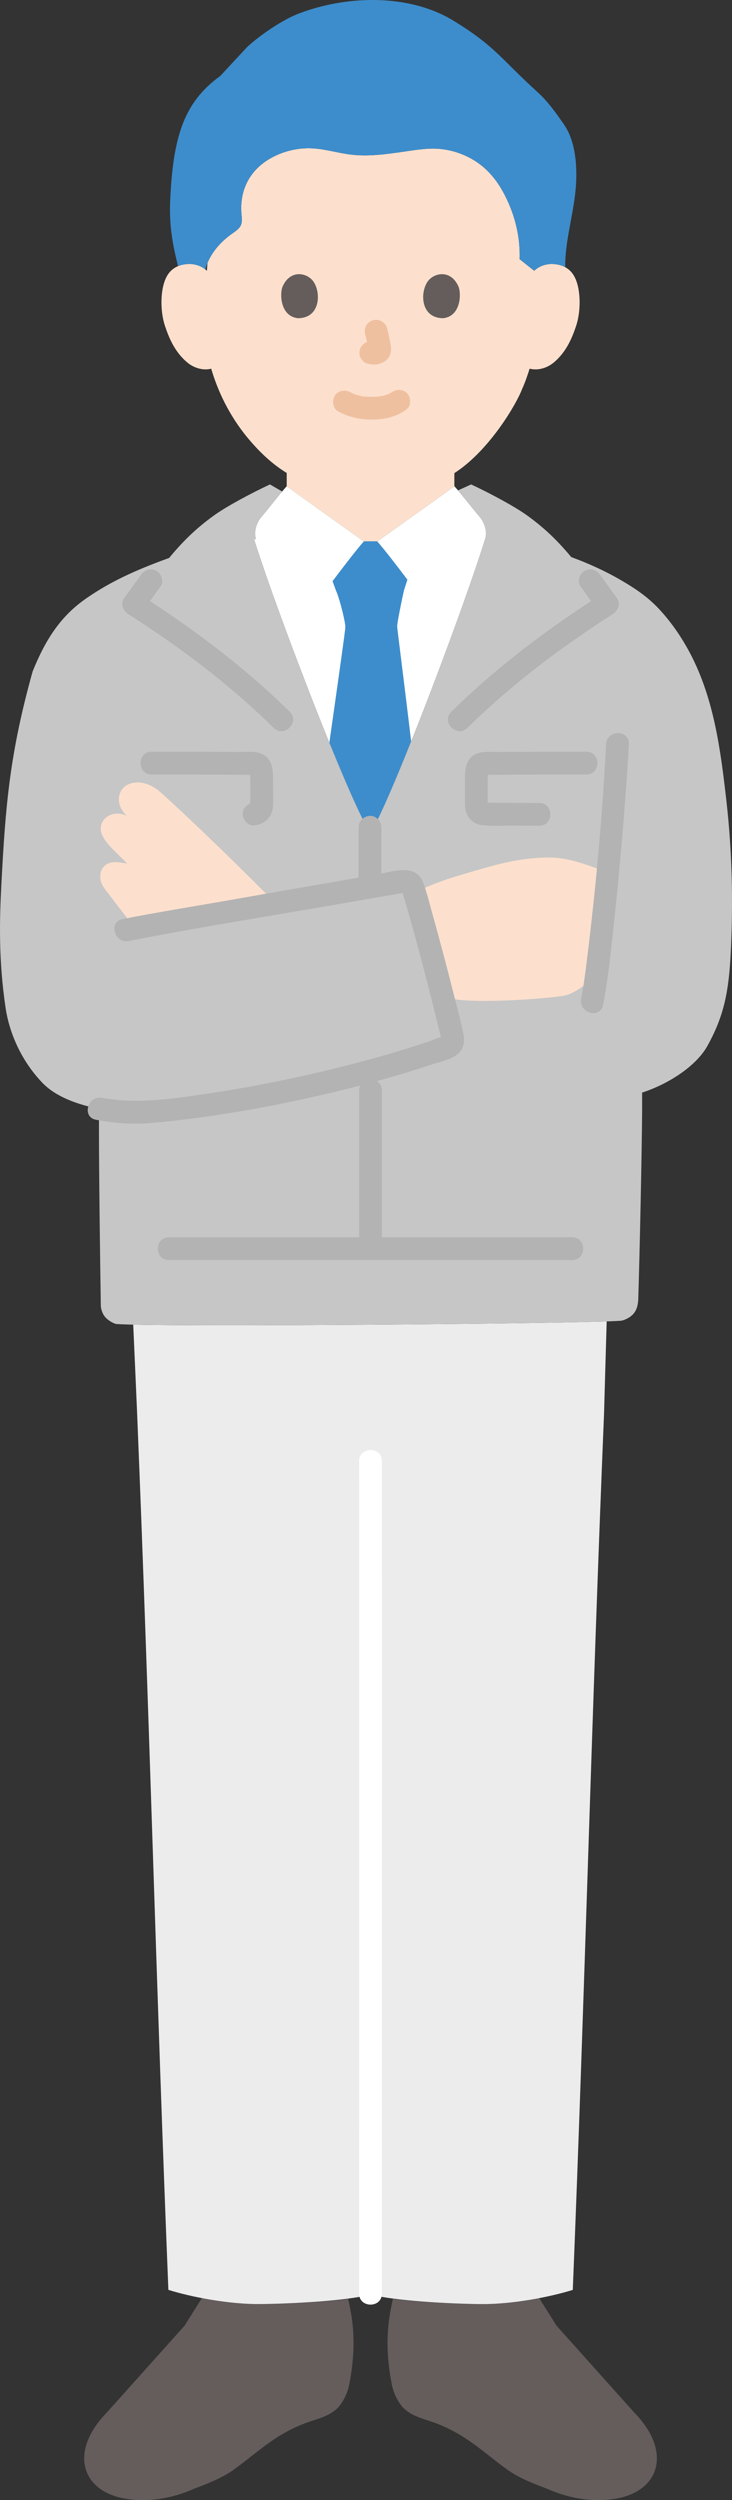
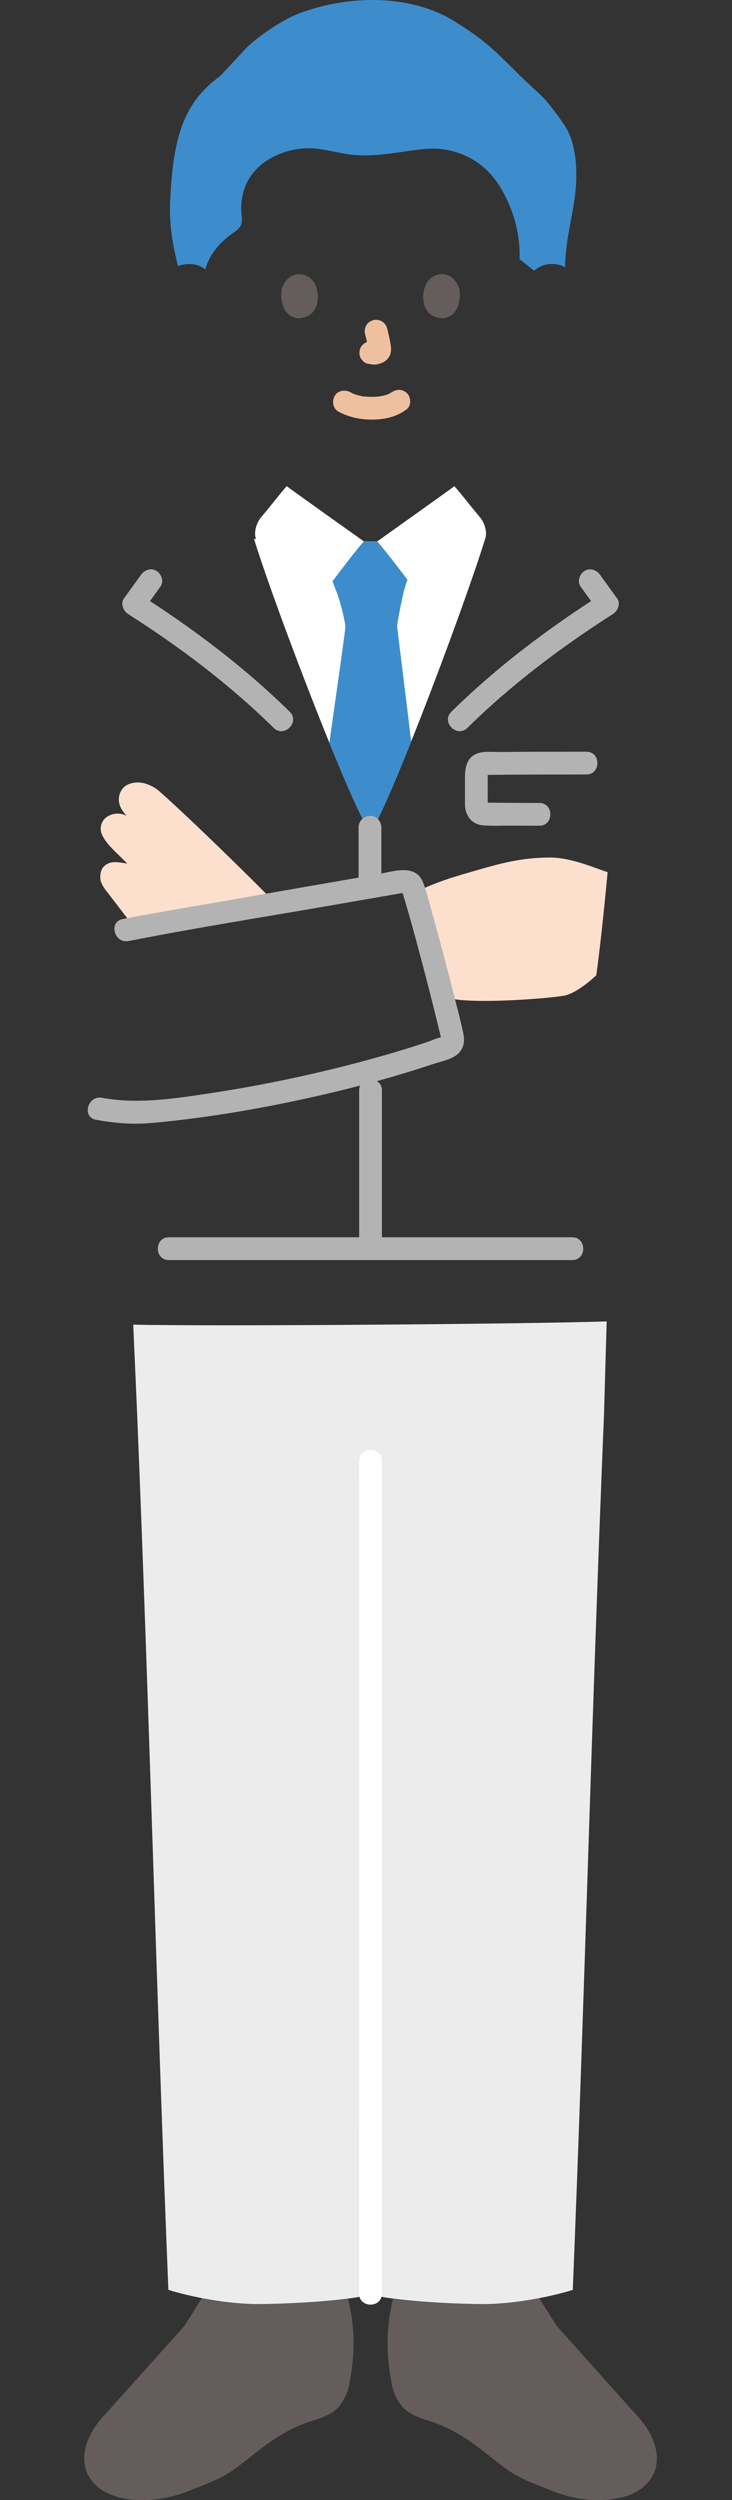
<svg xmlns="http://www.w3.org/2000/svg" id="b" width="128.665" height="439.133" viewBox="0 0 128.665 439.133">
  <rect x="0" y="0" width="128.665" height="439.133" fill="#333333" stroke="none" />
  <defs>
    <style>.d{fill:#fce0cd;}.d,.e,.f,.g,.h,.i,.j,.k,.l{stroke-width:0px;}.e{fill:none;}.f{fill:#645d5c;}.g{fill:#ececec;}.h{fill:#fff;}.i{fill:#efc0a0;}.j{fill:#3d8dcc;}.k{fill:#c6c6c6;}.l{fill:#b3b3b3;}</style>
  </defs>
  <g id="c">
-     <path class="f" d="M86.82,432.002c-2.896-2.267-5.634-4.568-9.839-6.242-2.152-.857-4.405-1.177-6.054-2.805-.982-.968-1.785-2.737-2.046-4.091-.895-4.652-1.089-8.875-.132-13.561,0,0,.117-.57.302-1.512,4.639.578,10.712.86,14.97.902,3.402.033,7.279-.452,10.699-1.131,0,0,3.101,4.929,3.101,4.929,4.56,5.091,9.12,10.183,13.679,15.274,6.726,6.904,4.421,13.873-3.382,15.131-4.125.666-8.273-.115-12.101-1.816-2.348-.893-4.725-1.801-6.774-3.255-.841-.597-1.638-1.209-2.423-1.824Z" />
+     <path class="f" d="M86.82,432.002c-2.896-2.267-5.634-4.568-9.839-6.242-2.152-.857-4.405-1.177-6.054-2.805-.982-.968-1.785-2.737-2.046-4.091-.895-4.652-1.089-8.875-.132-13.561,0,0,.117-.57.302-1.512,4.639.578,10.712.86,14.97.902,3.402.033,7.279-.452,10.699-1.131,0,0,3.101,4.929,3.101,4.929,4.56,5.091,9.12,10.183,13.679,15.274,6.726,6.904,4.421,13.873-3.382,15.131-4.125.666-8.273-.115-12.101-1.816-2.348-.893-4.725-1.801-6.774-3.255-.841-.597-1.638-1.209-2.423-1.824" />
    <path class="f" d="M43.44,432.002c2.896-2.267,5.634-4.568,9.839-6.242,2.152-.857,4.405-1.177,6.054-2.805.982-.968,1.785-2.737,2.046-4.091.895-4.652,1.089-8.875.132-13.561,0,0-.117-.57-.302-1.512-4.639.578-10.712.86-14.97.902-3.402.033-7.279-.452-10.699-1.131,0,0-3.101,4.929-3.101,4.929-4.56,5.091-9.12,10.183-13.679,15.274-6.726,6.904-4.421,13.873,3.382,15.131,4.125.666,8.273-.115,12.101-1.816,2.348-.893,4.725-1.801,6.774-3.255.841-.597,1.638-1.209,2.423-1.824Z" />
    <path class="h" d="M52.44,116.562c-3.346-8.807-6.373-17.278-7.786-21.895h.343c-.456-1.229.134-2.932.935-3.86,1.361-1.576,3.076-3.856,4.467-5.412.591.478,12.641,9.047,13.555,9.695h2.356c.914-.648,12.964-9.216,13.555-9.695,1.391,1.556,3.106,3.836,4.467,5.412.801.928,1.39,2.631.936,3.86-3.644,11.767-15.39,42.935-19.567,50.629l-1.216-.005c-2.523-4.573-7.568-16.951-12.043-28.728Z" />
-     <path class="d" d="M93.895,47.564c.929-.893,2.18-1.228,3.251-1.19,2.33.082,3.322,1.343,3.749,2.083,1.274,2.209,1.22,6.279.365,8.798-.605,1.784-1.597,4.512-3.988,6.468-.985.806-2.435,1.337-3.822,1.103l-.367-.062c-.44,1.454-.983,2.878-1.315,3.569-.912,2.476-5.701,10.779-11.905,14.77v2.292c-.591.478-12.641,9.047-13.555,9.695h-2.356c-.914-.648-12.964-9.216-13.555-9.695v-2.324c-2.414-1.468-4.642-3.505-6.785-6.07-3.444-4.123-5.406-8.563-6.489-12.243-1.478.381-3.075-.168-4.135-1.036-2.391-1.956-3.383-4.685-3.988-6.468-.855-2.518-.909-6.589.365-8.798.427-.74,1.418-2,3.749-2.083,1.071-.038,2.322.298,3.251,1.19l.107-1.377c.784-1.893,2.243-3.647,4.207-5.059.569-.409,1.194-.804,1.528-1.325.43-.673.309-1.445.242-2.18-.249-2.72.415-5.556,2.55-7.835,2.135-2.28,5.904-3.903,9.791-3.733,2.373.103,4.597.836,6.943,1.11,3.522.412,7.097-.224,10.597-.721,1.436-.204,2.896-.386,4.358-.325,2.998.124,5.778,1.279,7.79,2.84,2.012,1.561,3.328,3.502,4.328,5.484,1.79,3.546,2.65,7.321,2.525,11.082l2.564,2.04Z" />
    <path class="g" d="M65.307,232.675c-17.269.126-34.633.155-41.89-.009.212,4.673.669,15.203.669,15.203,2.217,53.845,3.401,102.324,5.51,154.331,4.058,1.273,10.716,2.546,16.159,2.493,5.846-.057,15.115-.569,19.394-1.674,4.282,1.107,13.531,1.621,19.374,1.679,5.447.049,12.098-1.223,16.156-2.495,2.107-51.876,3.282-100.237,5.495-153.919,0,0,.314-11.232.463-16.187-6.873.229-24.054.453-41.329.579Z" />
    <path class="h" d="M63.126,256.622c.009,5.779.006,11.558.006,17.337.001,11.078.001,22.156.001,33.235,0,12.985,0,25.969-.002,38.954,0,11.608-.002,23.216-.003,34.825,0,6.93-.001,13.86-.003,20.79,0,.365,0,.731,0,1.096,0,2.574,4,2.578,4,0,.001-6.11.002-12.22.002-18.33.001-11.248.002-22.497.003-33.745.001-12.994.002-25.989.002-38.983,0-11.458,0-22.916,0-34.375,0-6.619,0-13.238-.006-19.857,0-.315,0-.631-.001-.946-.004-2.574-4.004-2.578-4,0h0Z" />
    <path class="j" d="M60.498,111.877c.131-1,.204-1.62.201-1.748-.02-1.15-1.11-5.27-1.6-6.28,0,0-.263-.716-.651-1.77,2.084-2.762,4.3-5.637,5.503-6.99h2.356c1.166,1.311,3.282,4.051,5.308,6.732l-.585,1.798c-.36,1.5-1.22,5.76-1.22,6.4,0,.34,1.33,10.637,2.46,20.216-2.674,6.691-5.096,12.341-6.572,15.06l-1.216-.005c-1.513-2.742-3.933-8.291-6.592-14.833,1.09-7.686,2.171-15.247,2.608-18.58Z" />
-     <path class="k" d="M44.996,94.667c-.456-1.229.134-2.932.935-3.86,1.109-1.285,2.453-3.037,3.663-4.478l-2.147-1.241c-3.26,1.522-7.605,3.83-9.91,5.499-3.466,2.51-5.71,4.886-7.813,7.415-6.205,2.239-10.493,4.278-14.531,7.077-4.44,3.06-7.13,7.09-9.46,12.86C1.721,132.359.961,141.329.231,155.589c-.3,5.72-.52,12.92.76,21.5.62,4.12,2.61,9.12,6.52,13.16,2.347,2.416,6.194,3.791,9.884,4.5,0,1.942,0,3.579,0,3.579,0,7.912.189,22.2.325,30.954-.021.277.137,1.285.739,2.014.633.76,1.709,1.233,1.984,1.254,7.154.565,80.922-.031,88.667-.565.369-.021,1.636-.452,2.321-1.336.686-.853.748-2.077.76-2.549.272-8.813.624-25.584.675-32.85,0,0,0-1.55.002-3.342,4.898-1.599,9.568-4.8,11.443-8.15,2.97-5.31,3.81-9.68,4.14-16.58.43-8.84.23-17.72-.77-26.51-1.02-8.94-2.17-17.96-6.42-26-1.4-2.63-3.09-5.13-5.09-7.34-2.11-2.35-4.35-3.87-7.05-5.44-2.755-1.607-5.69-2.926-8.715-4.044-2.065-2.47-4.288-4.801-7.682-7.258-2.306-1.669-6.65-3.977-9.91-5.499l-2.309,1.048c1.251,1.477,2.666,3.329,3.825,4.671.801.928,1.39,2.631.935,3.86l-.065.215c-3.72,11.929-15.349,42.767-19.501,50.414l-1.216-.005c-4.409-7.992-16.526-39.832-19.83-50.623h.343Z" />
    <path class="d" d="M77.357,173.319c-1.51-5.88-3.322-12.608-4.522-16.561,4.561-2.093,6.84-2.709,11.26-3.986,3.646-1.053,7.54-2.153,12.564-2.154,3.341,0,6.916,1.446,9.395,2.319l.749.264c-.634,6.777-1.346,13.382-1.99,18.095l-.734.661s-2.785,2.505-4.848,2.906c-3.045.592-18.035,1.646-20.804.24,0,0-.26-.132-.705-.356-.119-.469-.241-.945-.365-1.427Z" />
    <path class="d" d="M30.424,141.165c-.844-.778-1.63-1.489-2.332-2.111-1-.885-2.265-1.472-3.403-1.595-1.074-.116-2.355.184-3.016.916-.769.852-1.067,2.168-.469,3.436.577,1.225,1.769,2.191,3.069,3.453-2.225-3.401-5.012-2.435-5.955-1.364-.536.609-.846,1.652-.394,2.683.798,1.817,2.671,3.229,4.441,5.11-1.827-.324-3.171-.544-4.195.595-.541.602-.677,1.806-.425,2.576s.777,1.413,1.275,2.052c1.581,2.03,2.812,3.706,4.28,5.537l.472.589c4.715-.872,14.783-2.629,24.676-4.348l-1.714-1.751c-3.945-3.979-11.206-11.077-16.311-15.778Z" />
-     <path class="l" d="M106.53,130.694c-.635,12.574-1.794,25.17-3.336,37.665-.293,2.374-.582,4.665-1.044,7.077-.482,2.515,3.373,3.593,3.857,1.063.984-5.136,1.483-10.386,2.031-15.582.722-6.844,1.341-13.701,1.862-20.563.244-3.218.468-6.438.63-9.661.13-2.573-3.871-2.566-4,0h0Z" />
    <path class="l" d="M103.078,132.033c-5.048,0-10.095,0-15.143.048-1.226.012-2.688-.166-3.87.199-1.914.591-2.332,2.363-2.334,4.127-.002,1.609-.004,3.217-.006,4.826-.002,1.899,1.099,3.536,3.096,3.721,1.693.157,3.444.053,5.144.063,1.612.009,3.225.016,4.837.017,2.574,0,2.578-3.999,0-4-2.521,0-5.041-.015-7.562-.035-.599-.005-1.2-.029-1.799-.016-.567.012-.192-.061.072.196.024.023.289.426.211.445.029-.007,0-.617,0-.663.001-1.373.003-2.746.005-4.118,0-.284,0-.568,0-.853,0-.115.028-.28,0-.392-.077-.308.004.116-.092.206-.257.24-.817.285-.282.311.24.012.486-.008.727-.011,1.081-.015,2.162-.025,3.242-.033,2.442-.018,4.885-.026,7.327-.031,2.141-.004,4.282-.006,6.423-.006,2.574,0,2.578-4,0-4h0Z" />
-     <path class="l" d="M26.645,136.033c4.052,0,8.104.003,12.156.026,1.077.006,2.153.014,3.23.024.499.005.999.01,1.498.017.245.003.49.007.736.011l.2.003c.308.02.261-.007-.14-.078-.172-.088-.268-.222-.288-.4-.053-.25-.069-.221-.046.087-.03.268,0,.555,0,.825,0,.716.002,1.431.003,2.147,0,.613.001,1.226.002,1.838,0,.265-.041.569,0,.832-.023.367.008.343.092-.072.133-.207.323-.313.57-.316-1.075.107-2,.843-2,2,0,.999.919,2.108,2,2,2.038-.203,3.293-1.558,3.338-3.611.035-1.604-.004-3.213-.006-4.818-.002-1.825-.35-3.63-2.334-4.269-1.133-.365-2.568-.186-3.748-.197-5.088-.049-10.176-.05-15.265-.05-2.574,0-2.578,4,0,4h0Z" />
    <path class="l" d="M67.13,218.522v-26.992c0-2.574-4-2.578-4,0v26.992c0,2.574,4,2.578,4,0h0Z" />
    <path class="l" d="M22.612,165.288c11.747-2.313,23.601-4.184,35.398-6.227,3.058-.53,6.115-1.061,9.172-1.597.212-.037,4.051-.682,4.048-.711-.002-.017-.706-.271-.607-.373-.029.03.172.552.188.605.14.454.276.908.411,1.363,1.286,4.348,2.45,8.734,3.593,13.122.588,2.256,1.165,4.514,1.727,6.777.22.885.437,1.771.65,2.657.092.383.183.766.273,1.149.01.043.123.621.144.622.001-.149.041-.285.12-.41.179-.273.071-.284-.327-.033-.691.102-1.426.496-2.093.72-.789.265-1.581.524-2.374.778-1.64.524-3.288,1.024-4.942,1.502-3.184.922-6.39,1.769-9.61,2.553-7.004,1.704-14.083,3.121-21.211,4.197-6.341.957-12.868,2.015-19.244.838-2.516-.464-3.595,3.39-1.063,3.857,3.14.579,6.313.857,9.499.591,3.121-.261,6.23-.634,9.332-1.062,6.632-.916,13.221-2.15,19.75-3.626,6.912-1.562,13.776-3.389,20.5-5.629,1.427-.475,3.367-.809,4.511-1.813s1.259-2.322.962-3.728c-.425-2.014-.962-4.01-1.465-6.006-1.242-4.927-2.532-9.842-3.903-14.735-.516-1.842-.971-3.746-1.631-5.543-1.303-3.55-5.295-2.047-8.078-1.56-8.488,1.488-16.981,2.941-25.467,4.441-6.438,1.138-12.91,2.159-19.325,3.422-2.523.497-1.455,4.353,1.063,3.857h0Z" />
    <path class="l" d="M67.031,155.819v-10.52c0-1.046-.92-2.048-2-2s-2,.879-2,2v10.52c0,1.046.92,2.048,2,2s2-.879,2-2h0Z" />
    <path class="l" d="M102.039,103.005l2.975,4.121.718-2.736c-9.443,6.028-18.407,12.764-26.405,20.633-1.838,1.808.991,4.636,2.828,2.828,7.765-7.64,16.427-14.155,25.596-20.008.844-.539,1.371-1.831.718-2.736l-2.975-4.121c-.631-.874-1.74-1.3-2.736-.718-.864.505-1.353,1.856-.718,2.736h0Z" />
    <path class="l" d="M50.933,125.023c-7.998-7.869-16.962-14.606-26.405-20.633l.718,2.736,2.975-4.121c.633-.876.151-2.228-.718-2.736-1.009-.59-2.102-.161-2.736.718l-2.975,4.121c-.65.9-.123,2.2.718,2.736,9.168,5.852,17.83,12.368,25.596,20.008,1.837,1.807,4.667-1.019,2.828-2.828h0Z" />
    <path class="j" d="M43.444,8.255c2.48-2.285,6.434-4.881,9.105-5.889,9.056-3.417,19.773-3.246,27.125,1.25,7.441,4.55,8.369,6.728,14.833,12.583,1.814,1.643,3.23,3.656,4.625,5.667,2.295,3.308,2.429,8.464,1.935,12.46-.521,4.212-1.745,8.344-1.725,12.598-.552-.299-1.268-.518-2.195-.551-1.071-.038-2.322.298-3.251,1.19l-2.564-2.04c.124-3.76-.736-7.535-2.525-11.082-1-1.982-2.317-3.923-4.328-5.484-2.012-1.561-4.792-2.716-7.79-2.84-1.463-.061-2.922.121-4.358.325-3.5.497-7.075,1.133-10.597.721-2.345-.274-4.569-1.007-6.943-1.11-3.886-.169-7.655,1.454-9.791,3.733-2.135,2.28-2.799,5.115-2.55,7.835.067.735.188,1.508-.242,2.18-.334.521-.959.916-1.528,1.325-2.354,1.691-3.981,3.874-4.589,6.195-.892-.712-2.008-.983-2.976-.949-.731.026-1.33.167-1.82.372-1.086-4.284-1.548-7.491-1.381-11.422.493-11.668,2.574-17.456,8.829-22.004l4.704-5.064Z" />
    <path class="e" d="M31.284,46.271c-1-4.049-1.423-7.162-1.263-10.947.493-11.668,3.213-16.931,8.829-22.004" />
    <path class="i" d="M59.52,72.32c1.844.974,3.828,1.393,5.915,1.38,2.19-.014,4.329-.477,6.074-1.836.829-.646.729-2.159,0-2.828-.88-.807-1.944-.689-2.828,0,.69-.537-.037-.004-.256.111-.169.089-.626.23,0,.02-.162.054-.319.123-.482.175-.205.066-.413.122-.623.171-.221.051-.52.048-.725.137.203-.088.316-.038.014-.008-.132.013-.265.024-.397.033-.319.021-.638.029-.958.027-.286-.002-.572-.011-.858-.031-.131-.009-.262-.019-.393-.033-.075-.007-.149-.016-.224-.025-.156-.019-.098-.011.176.023-.113.055-.519-.092-.645-.12-.206-.046-.411-.099-.614-.159-.176-.053-.348-.116-.522-.176-.453-.155.415.199.005.006-.216-.102-.429-.208-.64-.319-.925-.488-2.217-.265-2.736.718-.488.924-.27,2.215.718,2.736h0Z" />
    <path class="i" d="M64.174,58.703c.246.938.482,1.892.623,2.852l-.071-.532c.017.132.024.261.011.394l.071-.532c-.009.061-.023.119-.043.177l.202-.478c-.018.041-.037.076-.062.114l.313-.405c-.029.036-.057.063-.093.092l.405-.313c-.072.046-.148.084-.226.12l.478-.202c-.124.052-.248.09-.381.111l.532-.071c-.12.014-.237.013-.357,0l.532.071c-.135-.019-.267-.052-.402-.07-.266-.083-.532-.095-.798-.036-.266.012-.514.091-.744.237-.415.243-.811.718-.919,1.195-.117.512-.091,1.087.202,1.541.26.403.695.852,1.195.919.354.048.698.136,1.059.152.578.025,1.108-.156,1.622-.395.647-.299,1.156-.911,1.328-1.606.147-.594.087-1.074-.014-1.67-.155-.919-.368-1.83-.604-2.731-.127-.483-.49-.944-.919-1.195s-1.061-.357-1.541-.202c-.484.157-.951.457-1.195.919-.253.48-.342,1.007-.202,1.541h0Z" />
    <path class="f" d="M49.61,50.482c-.476,1.548-.166,5.109,2.767,5.412,3.876-.023,4.082-4.328,2.777-6.353-1.068-1.657-4.21-2.347-5.544.941Z" />
    <path class="f" d="M80.649,50.482c.476,1.548.166,5.109-2.766,5.412-3.876-.023-4.082-4.329-2.778-6.353,1.068-1.657,4.209-2.346,5.544.941Z" />
    <path class="e" d="M77.607,69.508c-.413-.855-.939-1.656-1.56-2.375" />
    <path class="l" d="M29.675,221.322h70.91c2.574,0,2.578-4,0-4H29.675c-2.574,0-2.578,4,0,4h0Z" />
  </g>
</svg>